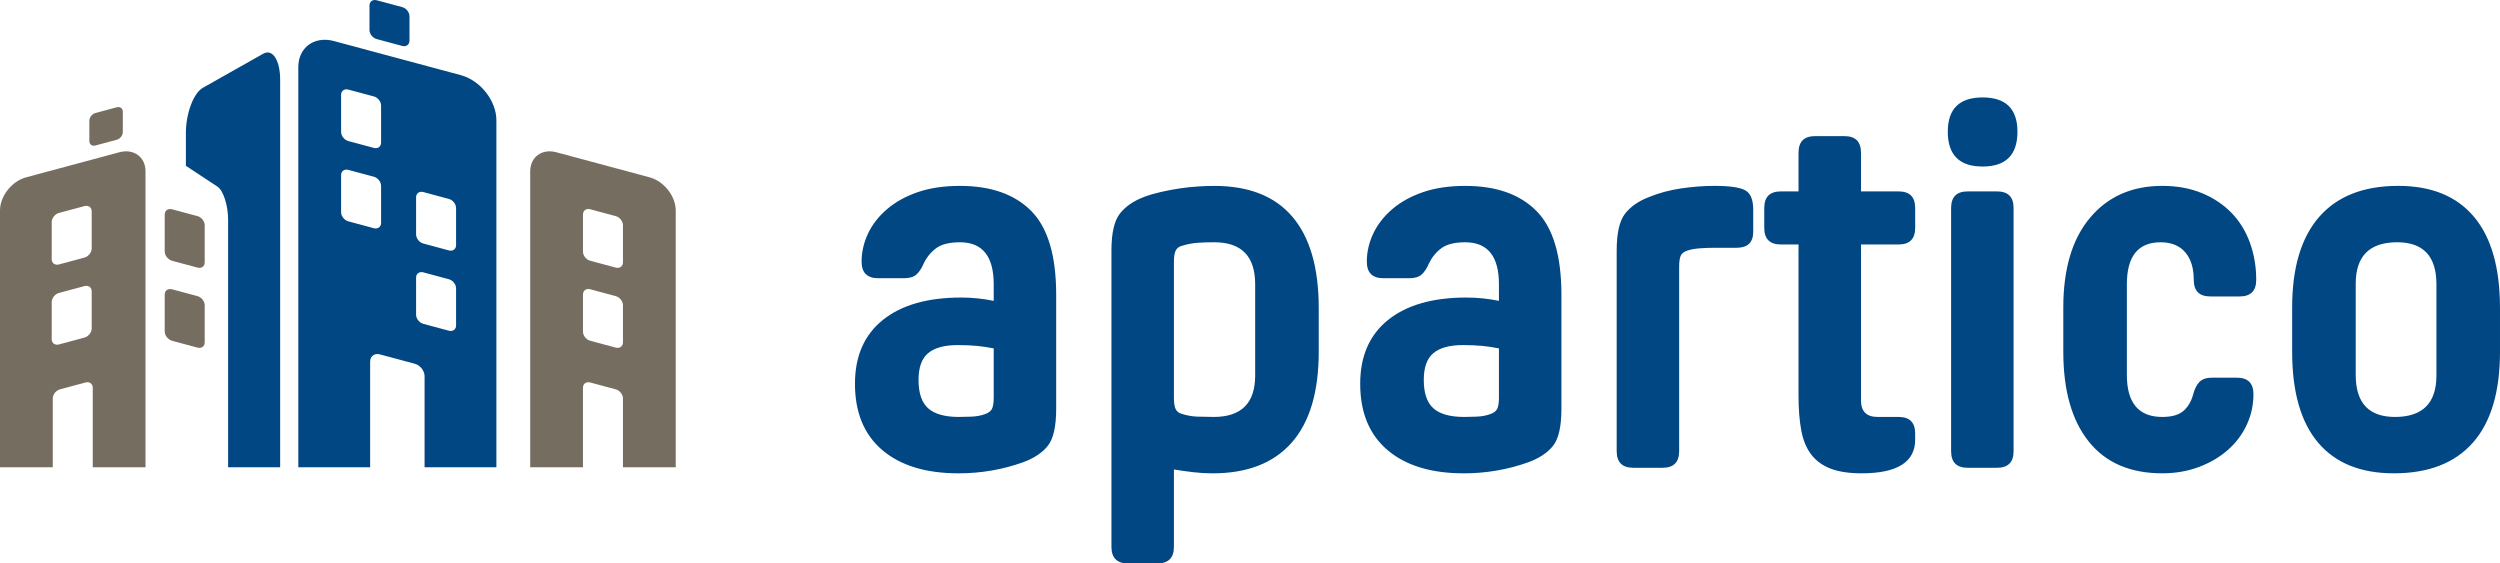
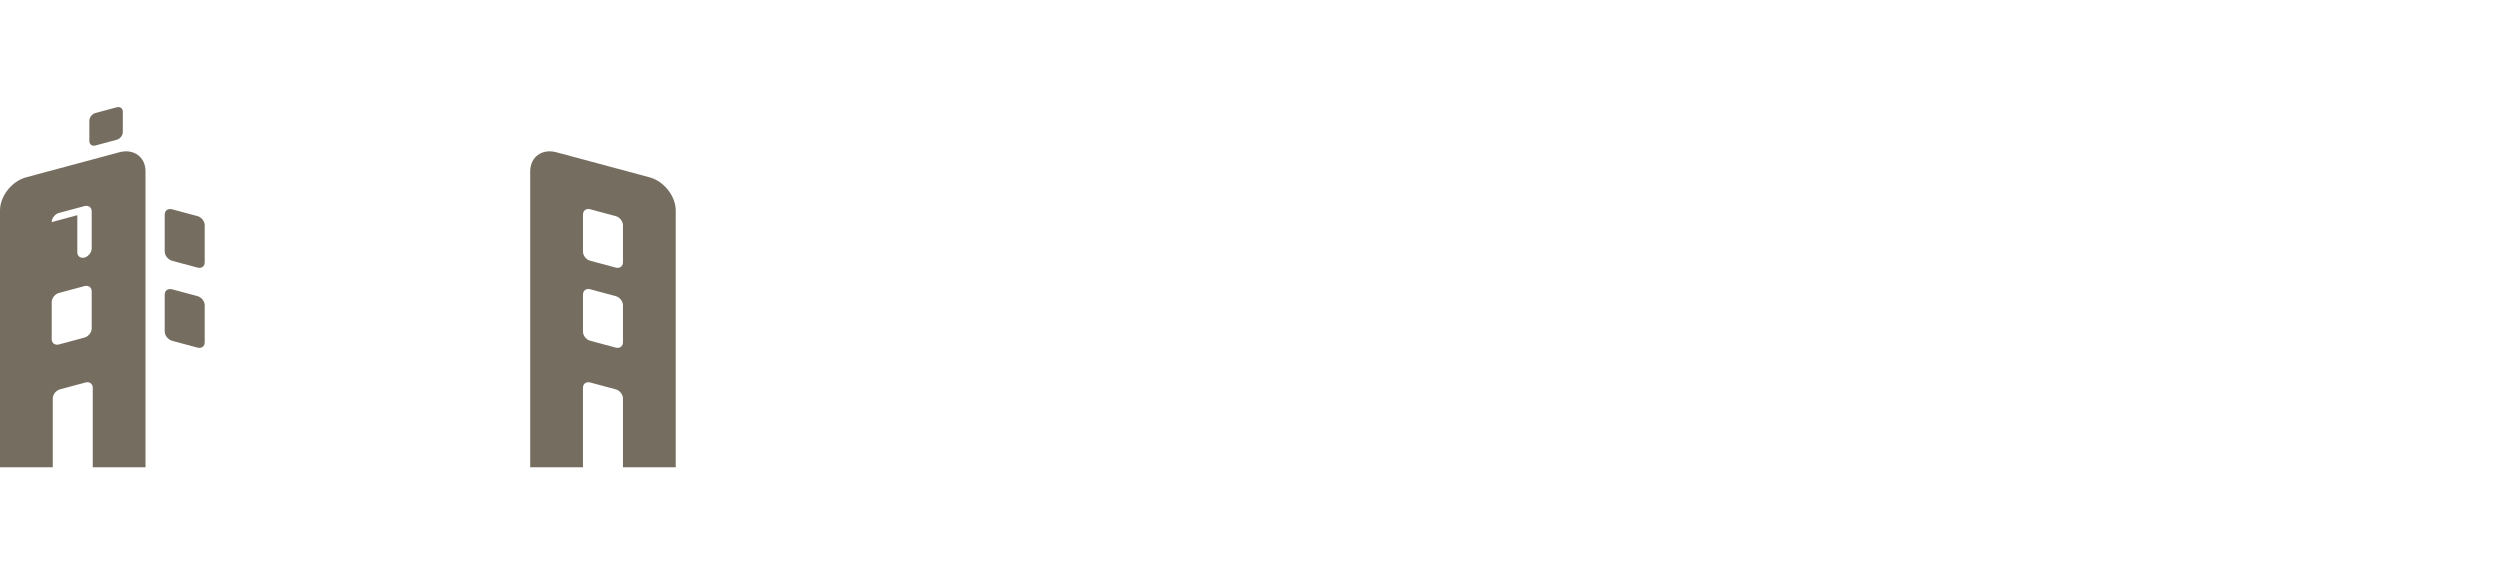
<svg xmlns="http://www.w3.org/2000/svg" id="Ebene_1" data-name="Ebene 1" width="100mm" height="22.537mm" version="1.1" viewBox="0 0 283.465 63.884">
-   <path d="M41.97,40.993c0-.61.499-.975,1.109-.811l3.953,1.062c.61.164,1.109.797,1.109,1.407v10.332h8.143V13.642c0-2.22-1.817-4.525-4.037-5.122l-14.385-3.866c-2.22-.597-4.037.732-4.037,2.952v45.377h8.143v-11.99h0ZM47.179,22.371c0-.448.367-.717.815-.596l2.904.781c.448.12.815.586.815,1.034v4.207c0,.448-.367.716-.815.596l-2.904-.781c-.448-.12-.815-.586-.815-1.034v-4.207ZM47.179,31.477c0-.448.367-.716.815-.596l2.904.781c.448.12.815.586.815,1.034v4.207c0,.448-.367.716-.815.596l-2.904-.781c-.448-.12-.815-.586-.815-1.034,0,0,0-4.207,0-4.207ZM38.676,10.751c0-.448.367-.716.815-.596l2.904.78c.448.12.815.586.815,1.034v4.207c0,.448-.367.716-.815.596l-2.904-.78c-.448-.12-.815-.586-.815-1.034,0,0,0-4.207,0-4.207ZM38.676,24.063v-4.207c0-.448.367-.717.815-.596l2.904.78c.448.12.815.586.815,1.034v4.207c0,.448-.367.716-.815.596l-2.904-.78c-.448-.12-.815-.586-.815-1.034ZM24.658,21.16l-3.581-2.36v-3.721c0-2.22.865-4.525,1.921-5.122l6.847-3.866c1.057-.597,1.921.732,1.921,2.952v43.939h-5.9v-28.06c0-1.631-.544-3.324-1.209-3.763h0ZM41.895,3.394V.625c0-.448.367-.717.815-.596l2.904.78c.448.12.815.586.815,1.034v2.769c0,.448-.367.717-.815.596l-2.904-.78c-.448-.12-.815-.586-.815-1.034h0ZM108.662,53.667c-3.677,0-6.55-.878-8.618-2.632-2.068-1.756-3.103-4.263-3.103-7.522,0-3.133,1.055-5.546,3.166-7.239,2.109-1.692,5.066-2.538,8.869-2.538,1.253,0,2.485.126,3.697.377v-1.88c0-3.175-1.275-4.763-3.823-4.763-1.213,0-2.121.23-2.727.69-.606.46-1.076,1.045-1.41,1.755-.209.501-.47.899-.784,1.191-.313.293-.783.439-1.41.439h-2.946c-1.254,0-1.88-.627-1.88-1.88,0-1.086.24-2.141.721-3.166.48-1.023,1.191-1.943,2.131-2.757s2.1-1.462,3.479-1.943c1.379-.48,2.987-.721,4.827-.721,3.51,0,6.205.951,8.085,2.852,1.88,1.902,2.82,5.067,2.82,9.496v12.911c0,2.006-.314,3.407-.94,4.2s-1.567,1.421-2.82,1.88c-2.341.835-4.785,1.253-7.333,1.253h0ZM111.67,46.961c.376-.125.636-.313.784-.564.146-.251.219-.69.219-1.317v-5.578c-.627-.125-1.253-.219-1.88-.282-.627-.062-1.358-.094-2.194-.094-1.504,0-2.623.303-3.353.908-.732.607-1.097,1.619-1.097,3.04,0,1.504.366,2.58,1.097,3.228.73.649,1.89.972,3.479.972.333,0,.793-.01,1.378-.032.585-.02,1.107-.115,1.567-.282ZM127.903,63.884c-1.254,0-1.88-.627-1.88-1.88V28.409c0-1.964.313-3.353.94-4.168.627-.815,1.545-1.452,2.757-1.911.543-.209,1.18-.397,1.912-.564.73-.167,1.451-.303,2.162-.408.71-.104,1.41-.177,2.1-.219.69-.041,1.285-.062,1.787-.062,3.927,0,6.884,1.17,8.869,3.51,1.984,2.341,2.977,5.788,2.977,10.342v4.951c0,4.554-1.025,7.992-3.071,10.311-2.048,2.318-5.036,3.478-8.963,3.478-.711,0-1.432-.042-2.163-.126-.732-.084-1.472-.187-2.225-.313v8.775c0,1.253-.627,1.88-1.88,1.88h-3.322 0ZM137.618,47.275c3.134,0,4.701-1.567,4.701-4.702v-10.341c0-3.175-1.546-4.763-4.638-4.763-.711,0-1.348.021-1.912.062-.564.043-1.118.147-1.661.314-.376.084-.637.261-.784.533-.147.272-.219.721-.219,1.347v15.355c0,.627.073,1.076.219,1.347.146.272.408.45.784.533.543.168,1.107.262,1.692.282.585.021,1.191.032,1.818.032h-0ZM165.948,53.667c-3.677,0-6.55-.878-8.618-2.632-2.068-1.756-3.103-4.263-3.103-7.522,0-3.133,1.055-5.546,3.166-7.239,2.109-1.692,5.066-2.538,8.869-2.538,1.253,0,2.485.126,3.697.377v-1.88c0-3.175-1.275-4.763-3.823-4.763-1.212,0-2.121.23-2.726.69-.607.46-1.077,1.045-1.411,1.755-.209.501-.47.899-.784,1.191-.313.293-.783.439-1.41.439h-2.946c-1.254,0-1.88-.627-1.88-1.88,0-1.086.24-2.141.721-3.166.48-1.023,1.191-1.943,2.131-2.757s2.1-1.462,3.479-1.943c1.379-.48,2.987-.721,4.827-.721,3.51,0,6.205.951,8.086,2.852,1.88,1.902,2.82,5.067,2.82,9.496v12.911c0,2.006-.314,3.407-.94,4.2-.627.794-1.567,1.421-2.82,1.88-2.341.835-4.786,1.253-7.334,1.253h-0ZM168.956,46.961c.377-.125.636-.313.784-.564.146-.251.219-.69.219-1.317v-5.578c-.626-.125-1.253-.219-1.88-.282-.626-.062-1.357-.094-2.193-.094-1.504,0-2.623.303-3.353.908-.732.607-1.097,1.619-1.097,3.04,0,1.504.366,2.58,1.097,3.228.73.649,1.89.972,3.479.972.333,0,.793-.01,1.378-.032.585-.02,1.107-.115,1.567-.282h0ZM183.309,51.16v-22.751c0-1.964.313-3.353.94-4.168s1.546-1.452,2.758-1.911c1.128-.459,2.34-.784,3.635-.972,1.295-.188,2.548-.282,3.762-.282,1.712,0,2.871.167,3.478.501.606.335.908,1.065.908,2.194v2.507c0,1.212-.626,1.817-1.88,1.817h-2.506c-.586,0-1.15.021-1.693.063-.543.042-1.002.125-1.379.251-.375.125-.626.313-.752.564-.125.251-.188.69-.188,1.316v20.871c0,1.254-.626,1.88-1.88,1.88h-3.322c-1.253,0-1.88-.626-1.88-1.88h0ZM200.042,25.839v-2.257c0-1.253.627-1.88,1.88-1.88h2.006v-4.387c0-1.254.627-1.88,1.88-1.88h3.322c1.254,0,1.88.627,1.88,1.88v4.387h4.263c1.253,0,1.88.627,1.88,1.88v2.257c0,1.254-.627,1.88-1.88,1.88h-4.263v17.674c0,1.254.627,1.881,1.881,1.881h2.381c1.253,0,1.88.626,1.88,1.88v.69c0,2.548-2.028,3.823-6.08,3.823-1.421,0-2.591-.178-3.51-.533-.92-.354-1.651-.887-2.194-1.598-.543-.71-.92-1.619-1.128-2.726s-.313-2.413-.313-3.918v-17.173h-2.006c-1.253,0-1.88-.627-1.88-1.88h0ZM224.801,18.882c-2.632,0-3.949-1.316-3.949-3.949,0-2.59,1.317-3.886,3.949-3.886s3.949,1.296,3.949,3.886c0,2.633-1.317,3.949-3.949,3.949ZM223.109,53.04c-1.254,0-1.88-.626-1.88-1.88v-27.578c0-1.253.626-1.88,1.88-1.88h3.322c1.253,0,1.88.627,1.88,1.88v27.578c0,1.254-.627,1.88-1.88,1.88h-3.322ZM245.169,53.667c-3.635,0-6.414-1.201-8.335-3.604-1.923-2.402-2.884-5.797-2.884-10.185v-5.014c0-4.387,1.013-7.782,3.04-10.185,2.025-2.402,4.753-3.604,8.179-3.604,1.672,0,3.165.272,4.482.815,1.317.543,2.434,1.285,3.353,2.225.919.94,1.618,2.068,2.099,3.385.48,1.316.721,2.726.721,4.231,0,1.254-.627,1.88-1.88,1.88h-3.322c-1.254,0-1.88-.627-1.88-1.88,0-1.337-.324-2.381-.972-3.134-.649-.752-1.577-1.128-2.79-1.128-2.548,0-3.823,1.588-3.823,4.763v10.278c0,3.176,1.337,4.764,4.011,4.764,1.086,0,1.89-.23,2.413-.69.522-.459.887-1.086,1.097-1.88.167-.627.408-1.098.721-1.411s.784-.471,1.41-.471h2.821c1.253,0,1.88.627,1.88,1.881,0,1.212-.251,2.361-.753,3.446-.501,1.087-1.212,2.038-2.131,2.852-.92.815-2.016,1.463-3.29,1.943-1.276.48-2.664.721-4.169.721h0ZM271.43,53.667c-3.76,0-6.623-1.16-8.587-3.478-1.964-2.319-2.945-5.756-2.945-10.311v-5.014c0-4.513,1.023-7.938,3.071-10.279,2.047-2.34,5.034-3.51,8.962-3.51,3.76,0,6.623,1.17,8.587,3.51,1.964,2.341,2.946,5.788,2.946,10.342v4.951c0,4.554-1.025,7.992-3.071,10.311-2.048,2.318-5.036,3.478-8.963,3.478h0ZM271.556,47.275c3.133,0,4.701-1.567,4.701-4.702v-10.341c0-3.175-1.484-4.763-4.45-4.763-3.135,0-4.701,1.567-4.701,4.701v10.341c0,3.176,1.482,4.764,4.45,4.764h0Z" style="fill: #004784; stroke-width: 0px;" />
-   <path d="M5.983,45.181c0-.448.367-.913.815-1.034l2.904-.78c.448-.12.815.148.815.596v9.021h5.983V19.433c0-1.631-1.335-2.607-2.966-2.169l-10.569,2.84C1.335,20.543,0,22.236,0,23.867v29.115h5.983v-7.802h0ZM5.863,25.181c0-.448.367-.913.815-1.034l2.904-.78c.448-.12.815.148.815.596v4.207c0,.448-.367.913-.815,1.034l-2.904.781c-.448.12-.815-.148-.815-.596,0,0,0-4.207,0-4.207ZM5.863,34.253c0-.448.367-.914.815-1.034l2.904-.781c.448-.12.815.148.815.596v4.207c0,.448-.367.914-.815,1.034l-2.904.781c-.448.12-.815-.148-.815-.596,0,0,0-4.207,0-4.207ZM66.101,43.962c0-.448.367-.716.815-.596l2.904.78c.448.12.815.586.815,1.034v7.802h5.983v-29.115c0-1.631-1.335-3.324-2.966-3.763l-10.569-2.84c-1.631-.438-2.966.537-2.966,2.169v33.55h5.983v-9.021h0ZM66.101,24.322c0-.448.367-.716.815-.596l2.904.78c.448.12.815.586.815,1.034v4.207c0,.448-.367.716-.815.596l-2.904-.78c-.448-.12-.815-.586-.815-1.034v-4.207ZM66.101,33.393c0-.448.367-.716.815-.596l2.904.781c.448.12.815.586.815,1.034v4.207c0,.448-.367.716-.815.596l-2.904-.781c-.448-.12-.815-.586-.815-1.034v-4.207ZM19.492,29.562c-.128-.034-.244-.101-.352-.183-.271-.206-.463-.53-.463-.851v-4.207c0-.321.192-.542.463-.602.108-.024.225-.028.352.006l2.904.78c.448.12.815.586.815,1.034v4.207c0,.448-.367.716-.815.596l-2.904-.78ZM10.131,15.998v-2.317c0-.375.307-.764.682-.865l2.43-.653c.375-.101.682.124.682.499v2.317c0,.375-.307.764-.682.865l-2.43.653c-.375.101-.682-.124-.682-.499h0ZM19.492,38.634c-.128-.034-.244-.101-.352-.183-.271-.206-.463-.53-.463-.851v-4.207c0-.321.192-.542.463-.602.108-.024.225-.028.352.006l2.904.781c.448.12.815.586.815,1.034v4.207c0,.448-.367.716-.815.596l-2.904-.781Z" style="fill: #756e60; stroke-width: 0px;" />
+   <path d="M5.983,45.181c0-.448.367-.913.815-1.034l2.904-.78c.448-.12.815.148.815.596v9.021h5.983V19.433c0-1.631-1.335-2.607-2.966-2.169l-10.569,2.84C1.335,20.543,0,22.236,0,23.867v29.115h5.983v-7.802h0ZM5.863,25.181c0-.448.367-.913.815-1.034l2.904-.78c.448-.12.815.148.815.596v4.207c0,.448-.367.913-.815,1.034c-.448.12-.815-.148-.815-.596,0,0,0-4.207,0-4.207ZM5.863,34.253c0-.448.367-.914.815-1.034l2.904-.781c.448-.12.815.148.815.596v4.207c0,.448-.367.914-.815,1.034l-2.904.781c-.448.12-.815-.148-.815-.596,0,0,0-4.207,0-4.207ZM66.101,43.962c0-.448.367-.716.815-.596l2.904.78c.448.12.815.586.815,1.034v7.802h5.983v-29.115c0-1.631-1.335-3.324-2.966-3.763l-10.569-2.84c-1.631-.438-2.966.537-2.966,2.169v33.55h5.983v-9.021h0ZM66.101,24.322c0-.448.367-.716.815-.596l2.904.78c.448.12.815.586.815,1.034v4.207c0,.448-.367.716-.815.596l-2.904-.78c-.448-.12-.815-.586-.815-1.034v-4.207ZM66.101,33.393c0-.448.367-.716.815-.596l2.904.781c.448.12.815.586.815,1.034v4.207c0,.448-.367.716-.815.596l-2.904-.781c-.448-.12-.815-.586-.815-1.034v-4.207ZM19.492,29.562c-.128-.034-.244-.101-.352-.183-.271-.206-.463-.53-.463-.851v-4.207c0-.321.192-.542.463-.602.108-.024.225-.028.352.006l2.904.78c.448.12.815.586.815,1.034v4.207c0,.448-.367.716-.815.596l-2.904-.78ZM10.131,15.998v-2.317c0-.375.307-.764.682-.865l2.43-.653c.375-.101.682.124.682.499v2.317c0,.375-.307.764-.682.865l-2.43.653c-.375.101-.682-.124-.682-.499h0ZM19.492,38.634c-.128-.034-.244-.101-.352-.183-.271-.206-.463-.53-.463-.851v-4.207c0-.321.192-.542.463-.602.108-.024.225-.028.352.006l2.904.781c.448.12.815.586.815,1.034v4.207c0,.448-.367.716-.815.596l-2.904-.781Z" style="fill: #756e60; stroke-width: 0px;" />
</svg>